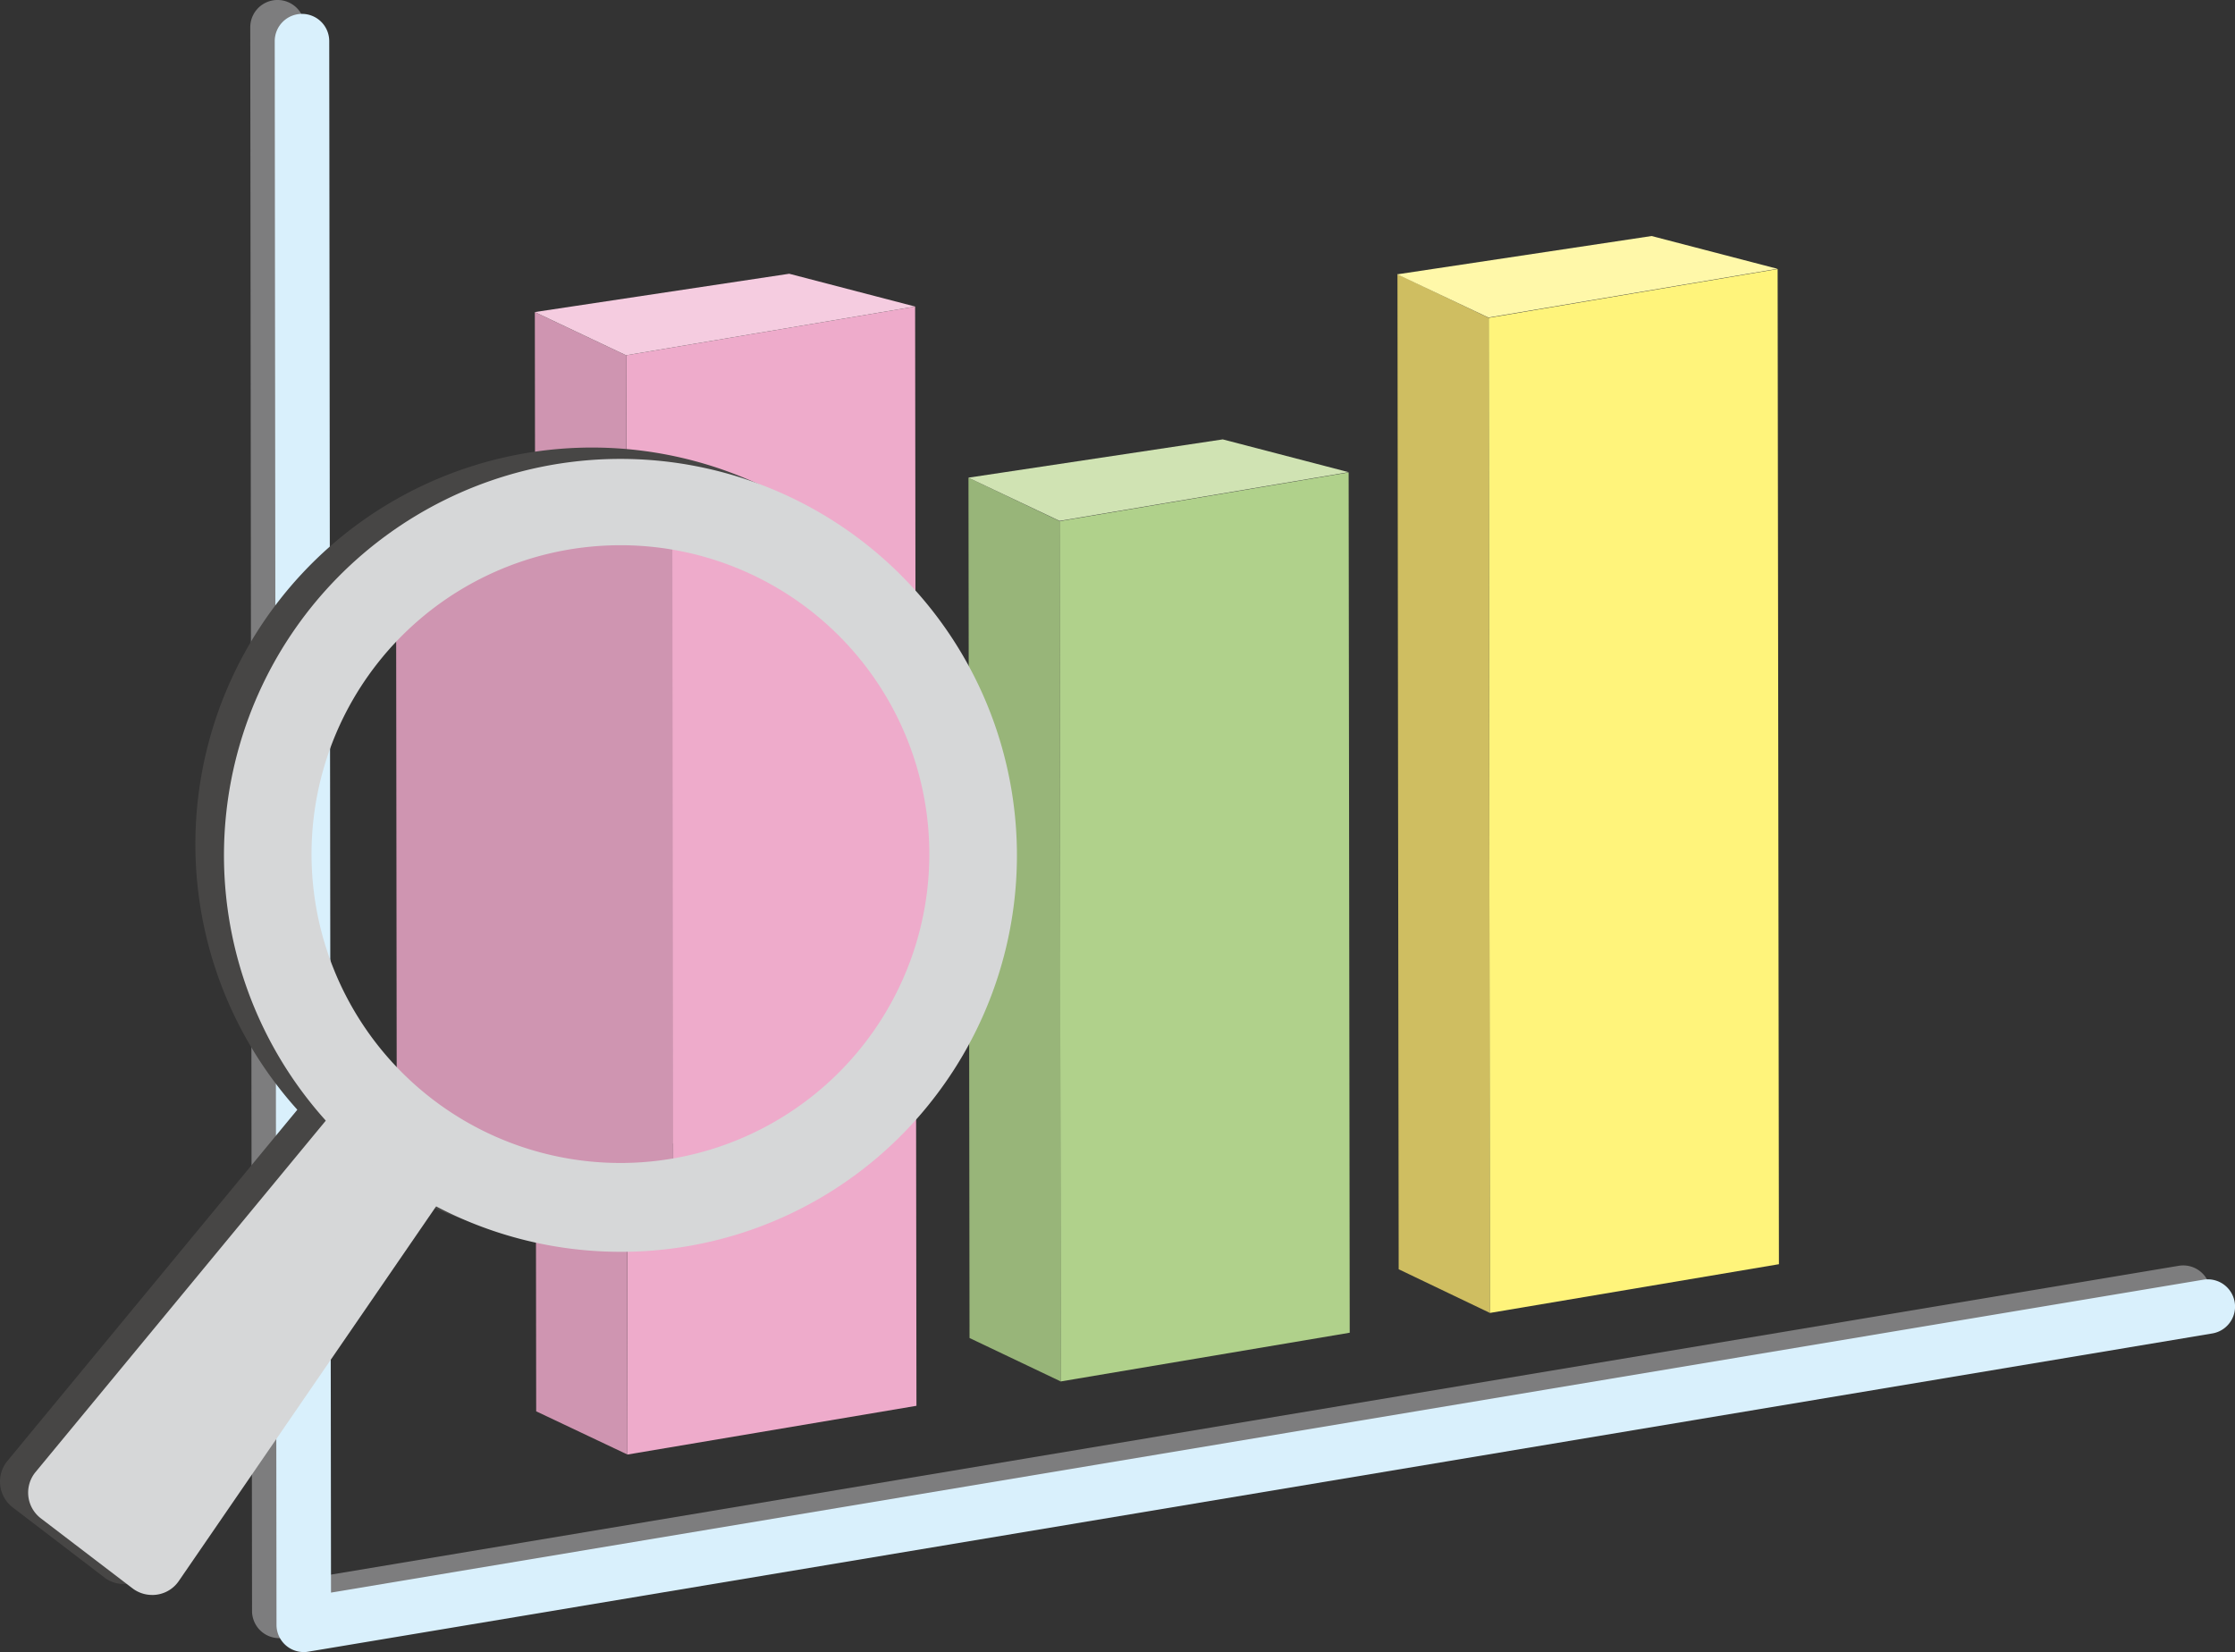
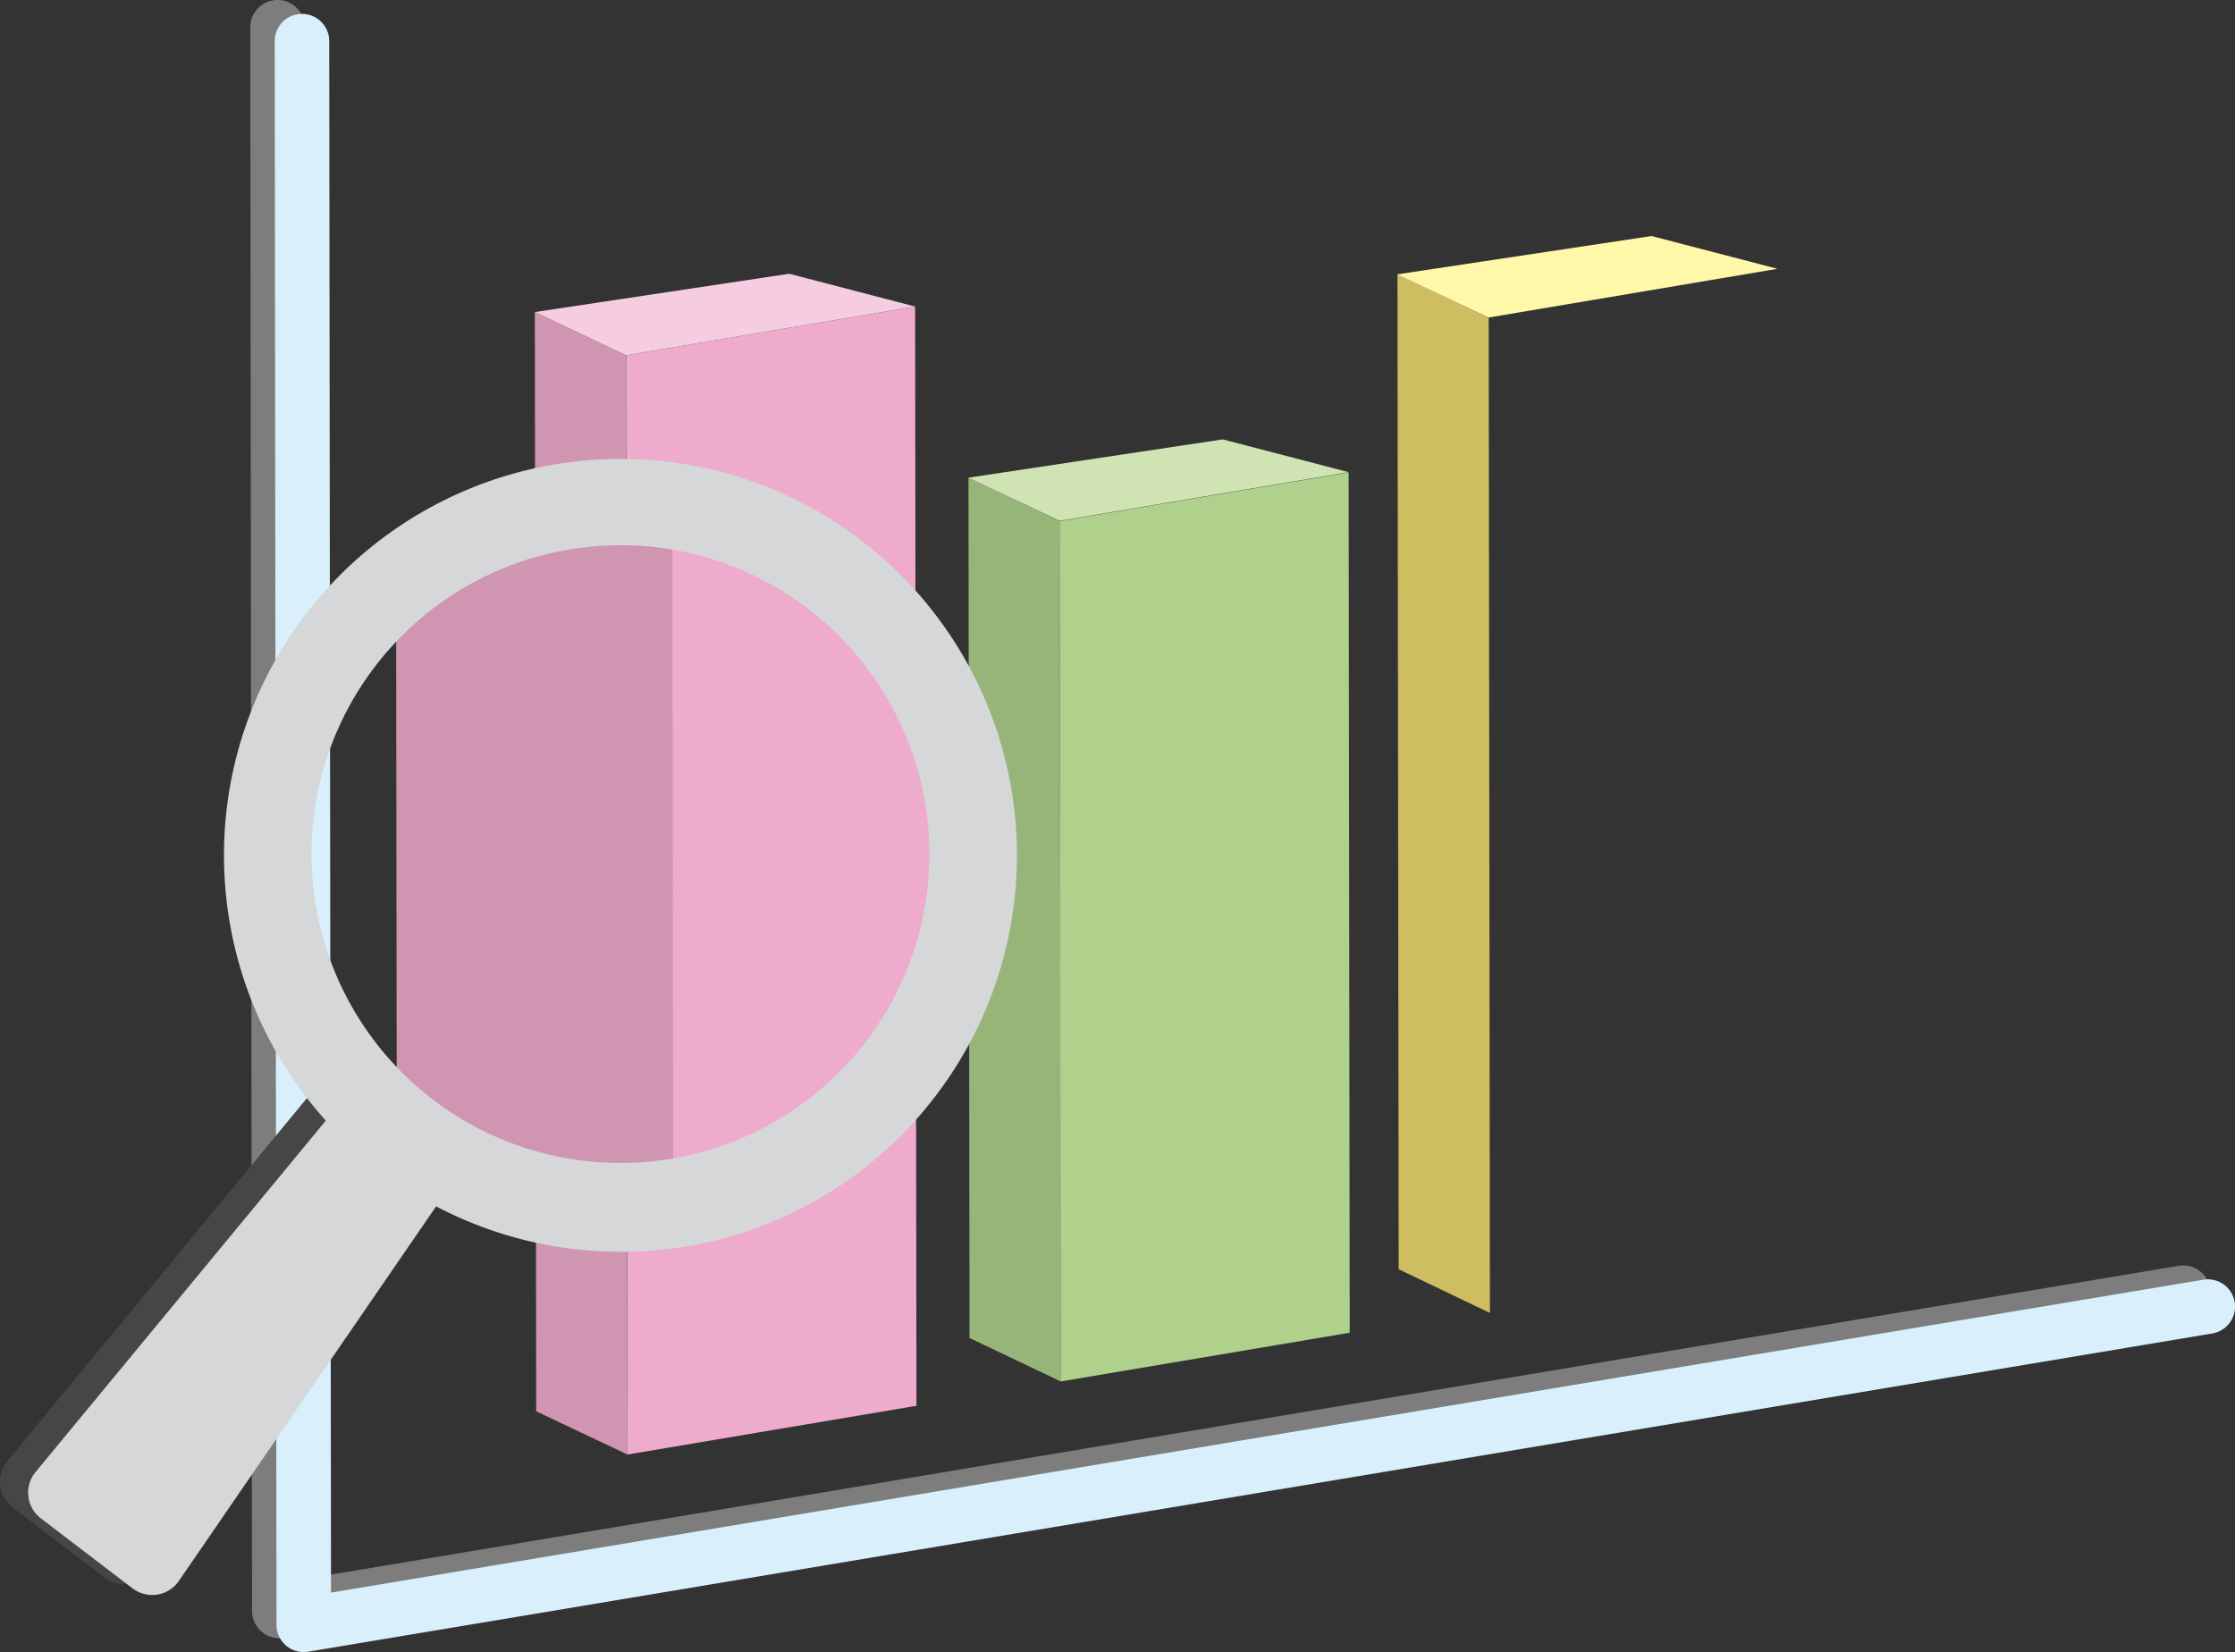
<svg xmlns="http://www.w3.org/2000/svg" width="125.708" height="92.927" viewBox="0 0 125.708 92.927">
  <rect x="0" y="0" width="125.708" height="92.927" fill="#333333" stroke="none" />
  <defs>
    <clipPath id="clip-path">
      <circle id="楕円形_395" data-name="楕円形 395" cx="19.876" cy="19.876" r="19.876" fill="none" />
    </clipPath>
  </defs>
  <g id="service_sec3_img02" transform="translate(-176.437 -606.065)">
    <g id="グループ_2376" data-name="グループ 2376" transform="translate(190.512 606.065)">
      <path id="パス_3001" data-name="パス 3001" d="M182.662,698.21a1.531,1.531,0,0,1-1.533-1.53l-.1-89.08a1.534,1.534,0,0,1,1.533-1.536h0a1.533,1.533,0,0,1,1.533,1.53l.1,87.271,105.3-17.6a1.532,1.532,0,1,1,.506,3.023l-107.088,17.9A1.445,1.445,0,0,1,182.662,698.21Z" transform="translate(-181.028 -606.065)" fill="#7d7d7e" />
    </g>
    <g id="グループ_2377" data-name="グループ 2377" transform="translate(211.652 623.309)">
      <path id="パス_3002" data-name="パス 3002" d="M204.254,673.521,188,676.262l-.076-61.831,16.255-2.742Z" transform="translate(-187.923 -611.69)" fill="#eeabcb" />
    </g>
    <g id="グループ_2378" data-name="グループ 2378" transform="translate(206.519 623.619)">
      <path id="パス_3003" data-name="パス 3003" d="M191.458,676.053l-5.133-2.431-.076-61.831,5.132,2.431Z" transform="translate(-186.249 -611.791)" fill="#cf95b1" />
    </g>
    <g id="グループ_2379" data-name="グループ 2379" transform="translate(230.906 632.936)">
      <path id="パス_3004" data-name="パス 3004" d="M199.4,665.665l-5.133-2.444-.06-48.391,5.133,2.444Z" transform="translate(-194.204 -614.83)" fill="#98b579" />
    </g>
    <g id="グループ_2380" data-name="グループ 2380" transform="translate(255.037 621.486)">
      <path id="パス_3005" data-name="パス 3005" d="M207.276,669.525l-5.132-2.457-.069-55.973,5.132,2.457Z" transform="translate(-202.075 -611.095)" fill="#cfbe61" />
    </g>
    <g id="グループ_2381" data-name="グループ 2381" transform="translate(236.038 632.638)">
      <path id="パス_3006" data-name="パス 3006" d="M212.192,663.124l-16.255,2.741-.06-48.391,16.255-2.741Z" transform="translate(-195.878 -614.733)" fill="#b0d18b" />
    </g>
    <g id="グループ_2382" data-name="グループ 2382" transform="translate(260.169 621.201)">
-       <path id="パス_3007" data-name="パス 3007" d="M220.073,666.976l-16.255,2.741-.069-55.973L220,611Z" transform="translate(-203.749 -611.002)" fill="#fff47b" />
-     </g>
+       </g>
    <g id="グループ_2383" data-name="グループ 2383" transform="translate(191.888 606.847)">
      <path id="パス_3008" data-name="パス 3008" d="M183.111,698.465a1.531,1.531,0,0,1-1.533-1.53l-.1-89.08a1.534,1.534,0,0,1,1.533-1.536h0a1.533,1.533,0,0,1,1.533,1.53l.1,87.271,105.307-17.6a1.532,1.532,0,1,1,.506,3.023l-107.091,17.9A1.392,1.392,0,0,1,183.111,698.465Z" transform="translate(-181.477 -606.32)" fill="#d9f0fc" />
    </g>
    <g id="グループ_2384" data-name="グループ 2384" transform="translate(206.519 621.464)">
      <path id="パス_3009" data-name="パス 3009" d="M186.249,613.242l5.132,2.431,16.255-2.742-7.079-1.844Z" transform="translate(-186.249 -611.088)" fill="#f5cce0" />
    </g>
    <g id="グループ_2385" data-name="グループ 2385" transform="translate(230.906 630.78)">
      <path id="パス_3010" data-name="パス 3010" d="M194.2,616.281l5.133,2.431,16.255-2.741-7.079-1.844Z" transform="translate(-194.204 -614.127)" fill="#d0e3b3" />
    </g>
    <g id="グループ_2386" data-name="グループ 2386" transform="translate(255.024 619.341)">
      <path id="パス_3011" data-name="パス 3011" d="M202.071,612.55l5.132,2.431,16.255-2.742-7.079-1.844Z" transform="translate(-202.071 -610.395)" fill="#fff8a9" />
    </g>
    <g id="グループ_2398" data-name="グループ 2398" transform="translate(176.437 631.249)">
      <g id="グループ_2391" data-name="グループ 2391">
        <g id="グループ_2387" data-name="グループ 2387" transform="translate(10.997)">
-           <path id="パス_3012" data-name="パス 3012" d="M188.777,654.308a22.312,22.312,0,1,1,31.277-4.175A22.335,22.335,0,0,1,188.777,654.308Zm24.137-31.578a17.436,17.436,0,1,0,3.268,24.44A17.455,17.455,0,0,0,212.914,622.731Z" transform="translate(-180.024 -614.28)" fill="#474645" />
-         </g>
+           </g>
        <g id="グループ_2390" data-name="グループ 2390" transform="translate(0 34.937)">
          <g id="グループ_2388" data-name="グループ 2388" transform="translate(1.819 1.824)">
            <path id="パス_3013" data-name="パス 3013" d="M182.18,651.6l-5.15-3.936L194.7,626.27l3.2,2.447Z" transform="translate(-177.031 -626.27)" fill="#474645" />
          </g>
          <g id="グループ_2389" data-name="グループ 2389">
            <path id="パス_3014" data-name="パス 3014" d="M182.3,654.279l-5.151-3.937a1.83,1.83,0,0,1-.3-2.606l17.665-21.4a1.827,1.827,0,0,1,2.514-.288l3.2,2.446a1.822,1.822,0,0,1,.392,2.48L184.9,653.862a1.817,1.817,0,0,1-2.606.417Zm-1.435-5.684,2.128,1.622,13.652-19.875-.435-.331Z" transform="translate(-176.437 -625.675)" fill="#474645" />
          </g>
        </g>
      </g>
      <g id="グループ_2395" data-name="グループ 2395" transform="translate(15.005 3.049)">
        <g id="グループ_2394" data-name="グループ 2394" clip-path="url(#clip-path)">
          <g id="グループ_2392" data-name="グループ 2392" transform="translate(22.788 -25.916)">
            <path id="パス_3015" data-name="パス 3015" d="M238.246,794.167,189,802.473l-.231-187.346,49.251-8.306Z" transform="translate(-188.764 -606.821)" fill="#eeabcb" />
          </g>
          <g id="グループ_2393" data-name="グループ 2393" transform="translate(7.237 -24.976)">
            <path id="パス_3016" data-name="パス 3016" d="M199.474,801.84l-15.551-7.367-.231-187.346,15.551,7.366Z" transform="translate(-183.692 -607.127)" fill="#cf95b1" />
          </g>
        </g>
      </g>
      <g id="グループ_2396" data-name="グループ 2396" transform="translate(12.578 0.606)">
        <path id="パス_3017" data-name="パス 3017" d="M202.819,659.1a22.3,22.3,0,1,1,17.754-8.753A22.207,22.207,0,0,1,202.819,659.1Zm.061-39.745a17.781,17.781,0,0,0-2.345.156,17.374,17.374,0,1,0,2.345-.156Z" transform="translate(-180.54 -614.477)" fill="#d6d7d8" />
      </g>
      <g id="グループ_2397" data-name="グループ 2397" transform="translate(1.579 35.56)">
        <path id="パス_3018" data-name="パス 3018" d="M182.7,651.8l-5.15-3.936,17.665-21.393,3.2,2.447Z" transform="translate(-175.725 -624.651)" fill="#d6d7d8" />
        <path id="パス_3019" data-name="パス 3019" d="M183.923,654.849a1.81,1.81,0,0,1-1.1-.374l-5.15-3.933a1.819,1.819,0,0,1-.3-2.606l17.668-21.393a1.812,1.812,0,0,1,2.508-.288l3.2,2.447a1.818,1.818,0,0,1,.4,2.474l-15.715,22.883a1.8,1.8,0,0,1-1.5.791Zm-2.542-6.052,2.125,1.622,13.652-19.879-.432-.328Z" transform="translate(-176.952 -625.879)" fill="#d6d7d8" />
      </g>
    </g>
  </g>
</svg>